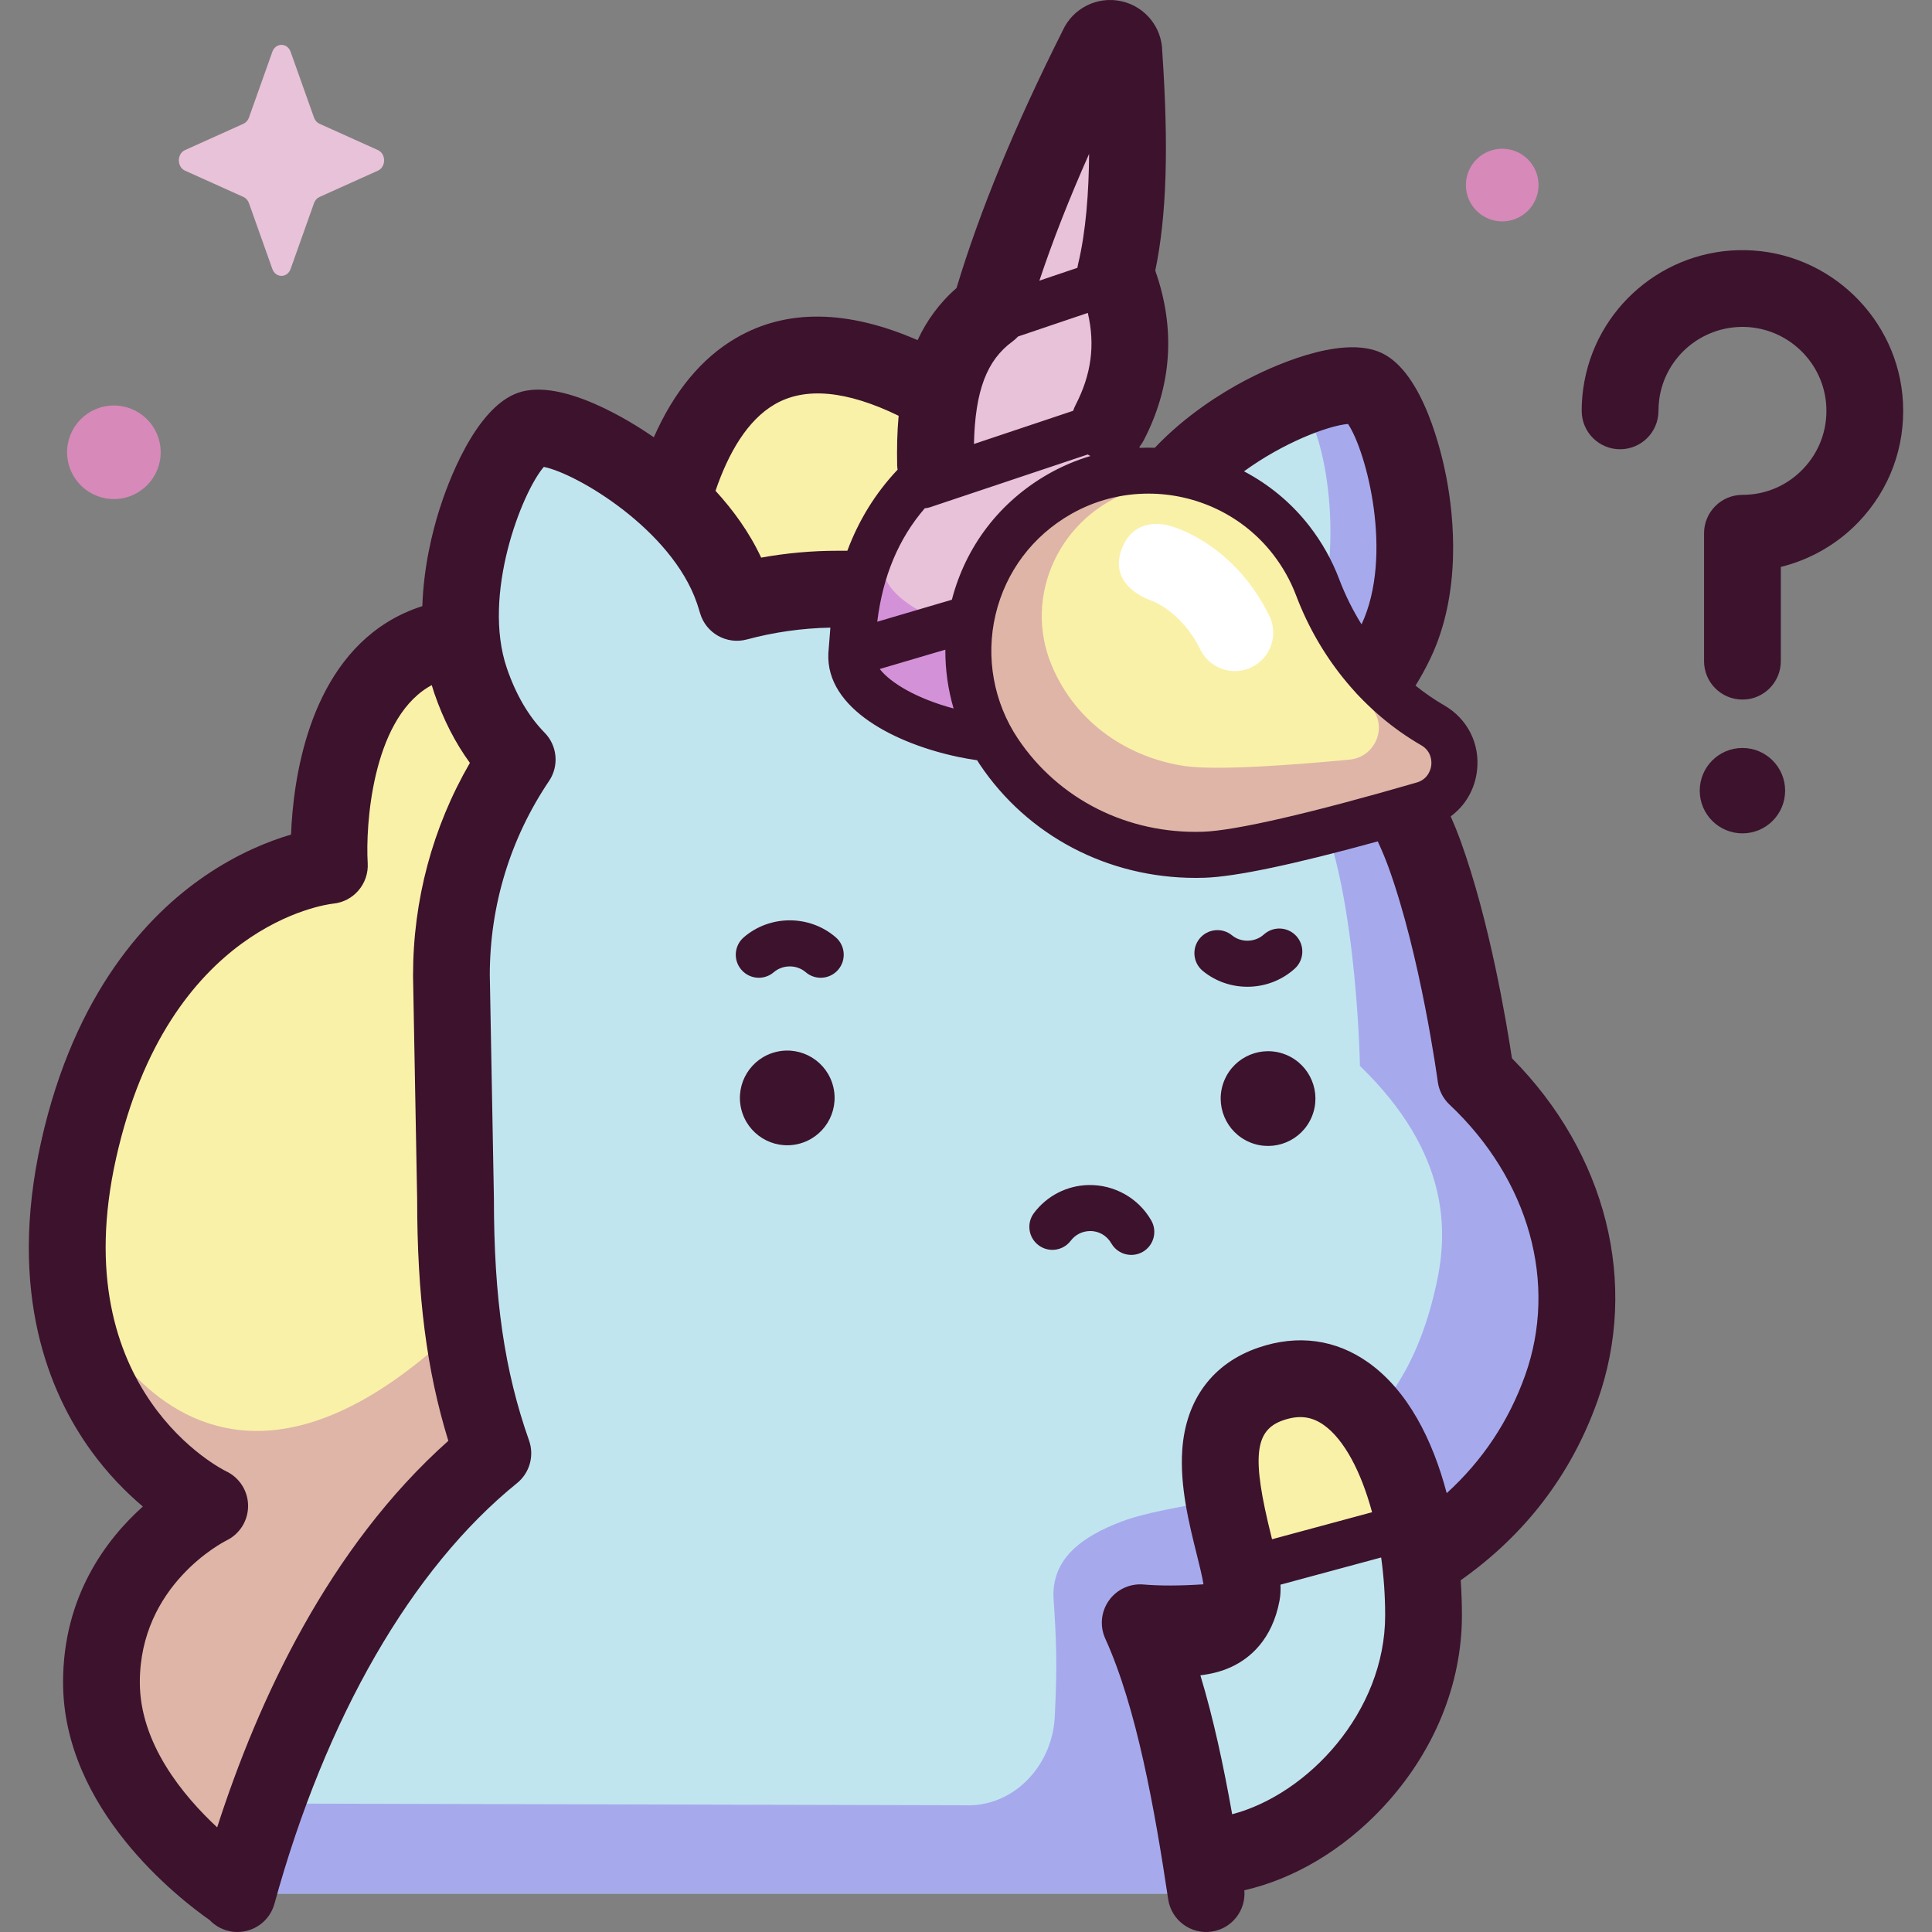
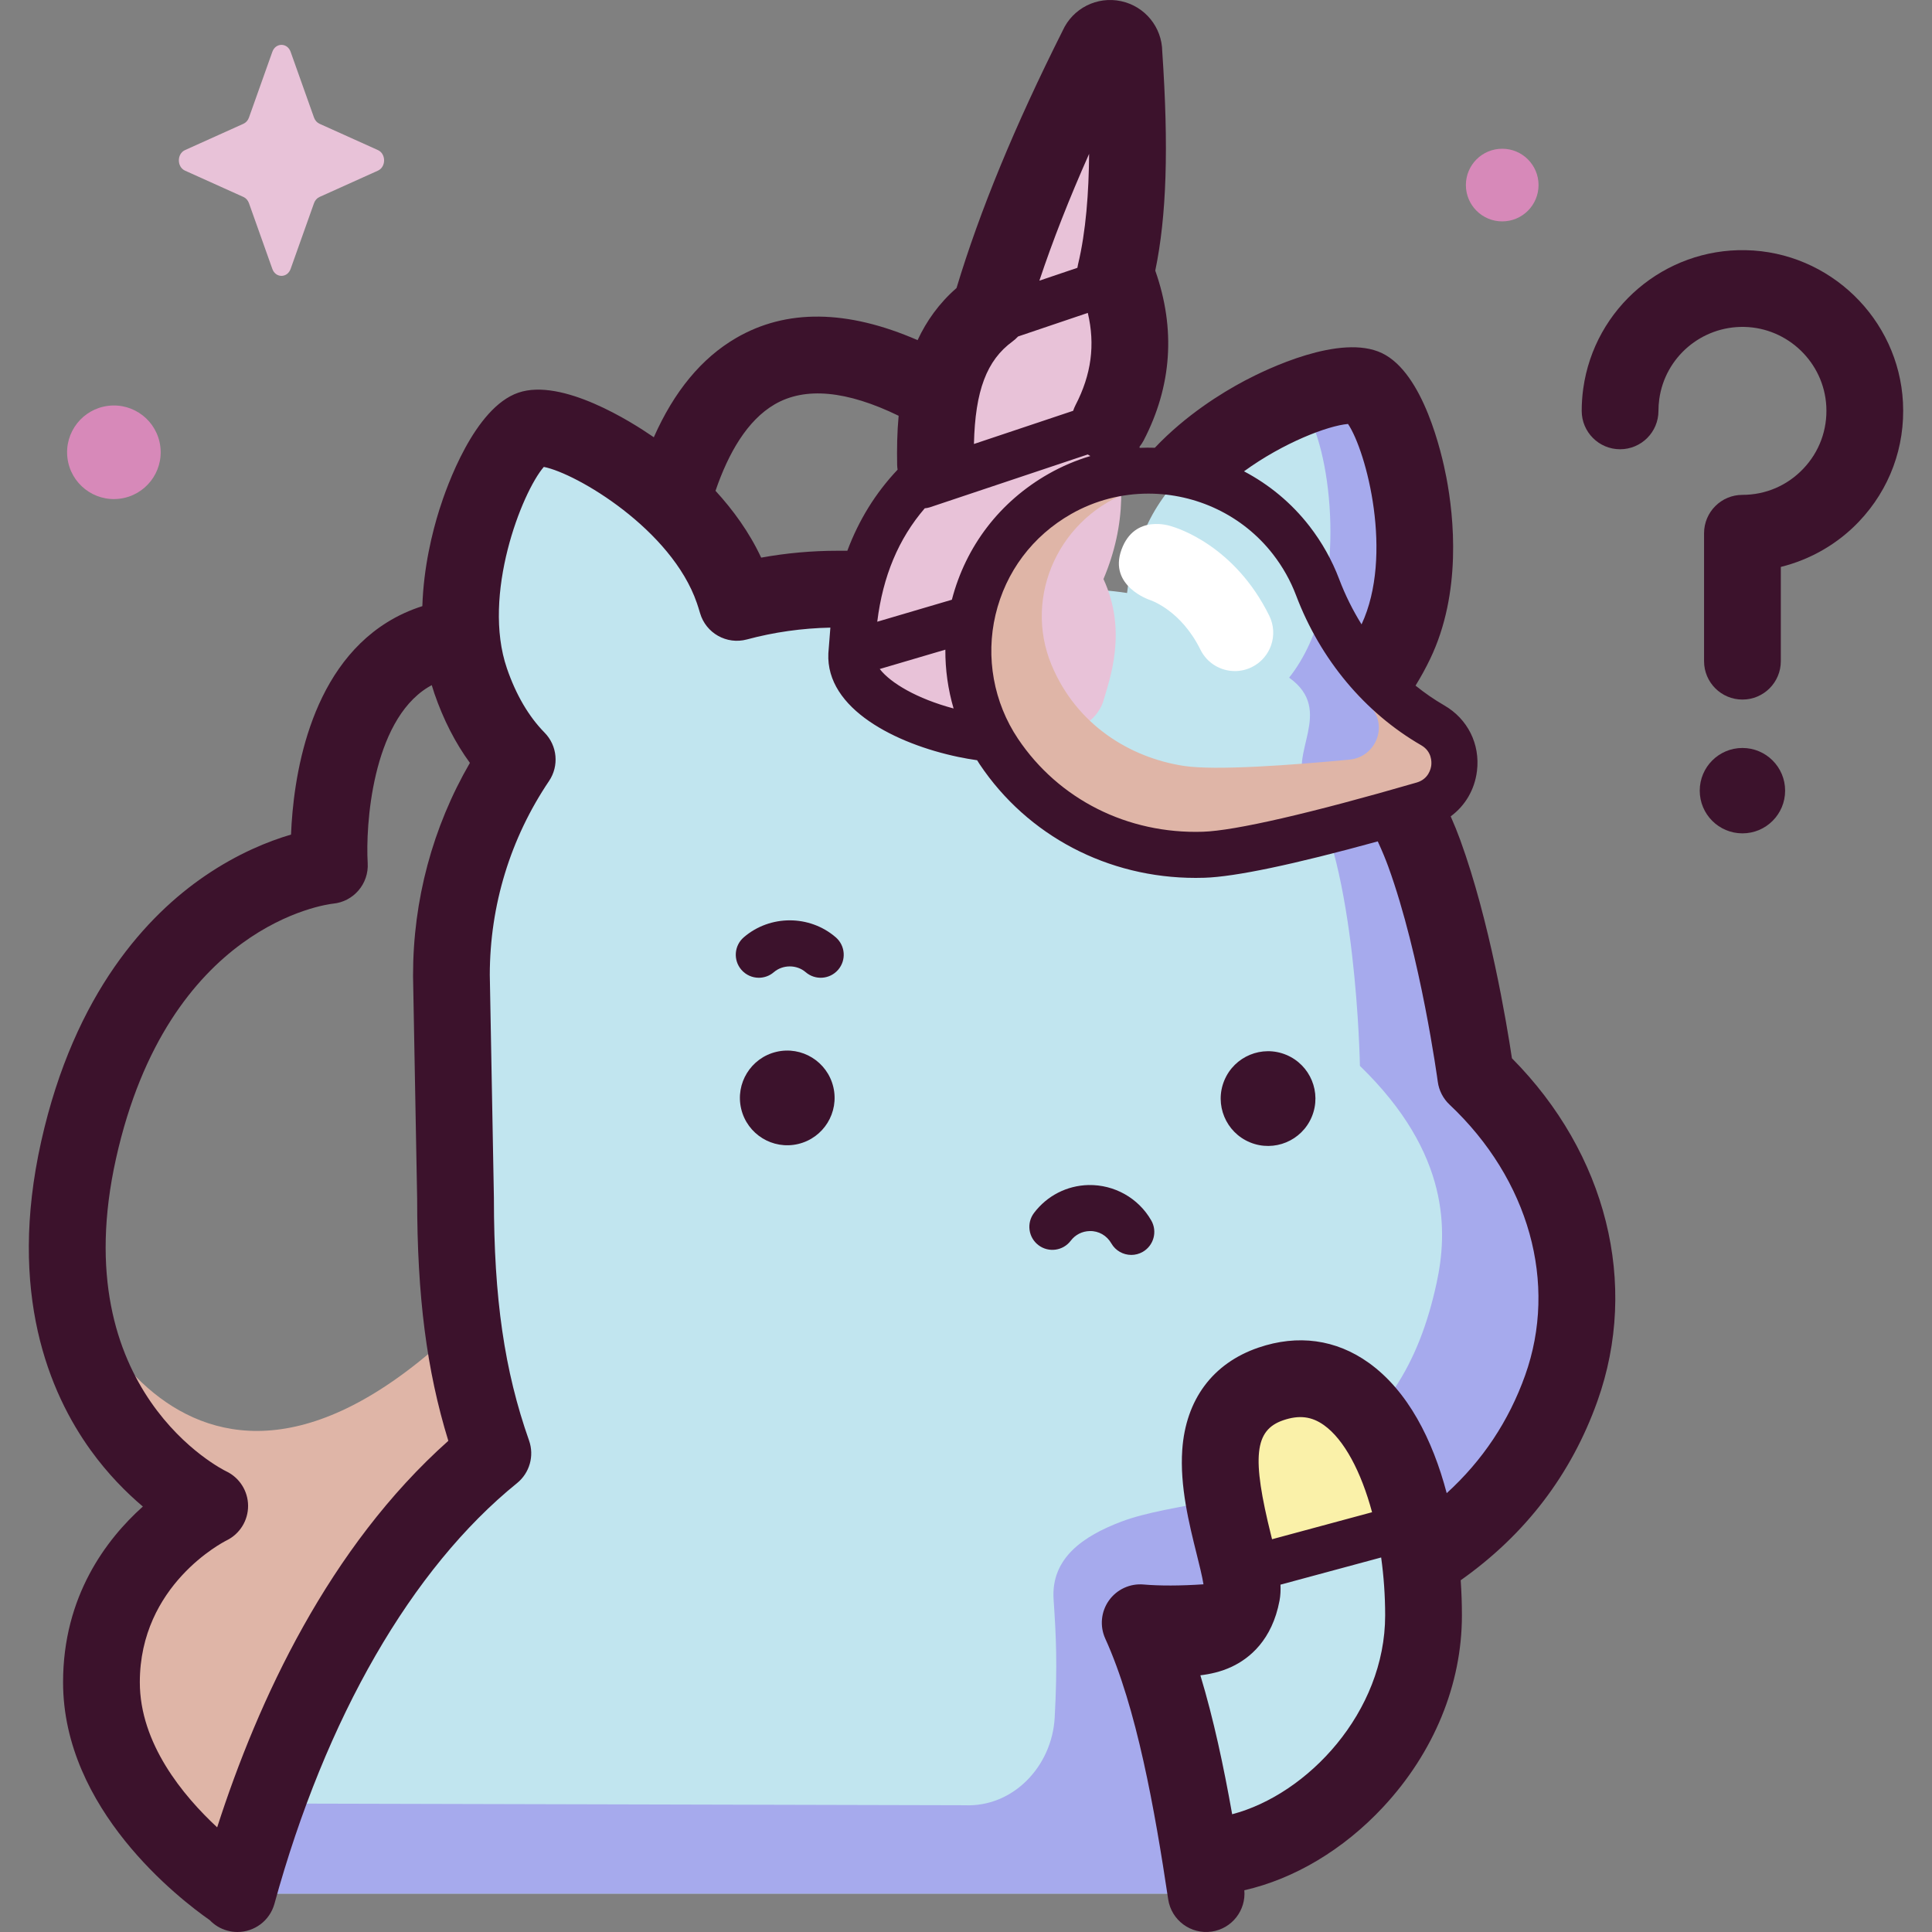
<svg xmlns="http://www.w3.org/2000/svg" id="Capa_1" enable-background="new 0 0 512 512" height="512" viewBox="0 0 512 512" width="512">
  <rect x="0" y="0" width="512" height="512" fill="#808080" stroke="none" />
  <g>
    <g>
-       <path d="m62.953 501.563s-36.069-22.953-36.069-55.743 28.691-46.726 28.691-46.726-50.503-23.755-34.74-94.354c15.763-70.598 66.457-75.384 66.457-75.384s-6.197-97.715 85.179-45.273c0 0-5.827-131.284 81.459-76.73l-8.09 232.271z" fill="#faf1a9" />
      <path d="m55.139 400.497s-43.439-21.932-36.852-66.397c4.94 20.585 45.506 95.688 127.729-10.027 3.055-3.928 33.34 71.777 38.192 71.141l-121.691 107.752s-36.069-22.953-36.069-55.743 28.691-46.726 28.691-46.726z" fill="#dfb5a7" />
      <path d="m62.923 501.827c11.974-43.585 33.516-89.022 67.692-116.682-6.423-18.198-9.895-37.828-9.895-67.556l-1.091-59.148c0-21.167 6.428-40.832 17.438-57.151-5.052-5.141-9.325-12.074-12.341-20.838-9.185-26.692 7.619-63.905 15.93-66.764 8.312-2.86 44.456 16.133 53.641 42.825.363 1.055.684 2.096.987 3.131 8.5-2.288 17.436-3.516 26.659-3.516h63.141c4.715 0 9.245.359 13.598 1.02.646-5.802 2.429-12 5.526-18.452 12.092-25.181 49.798-39.7 57.639-35.935 7.841 3.766 20.086 42.27 7.994 67.451-4.001 8.331-9.043 14.689-14.65 19.168 11.12 12.607 18.488 26.408 22.26 36.78 9.102 25.032 13.654 59.166 13.654 59.166 24.658 23.212 32.502 54.974 22.636 82.6-8.141 22.794-24.208 39.507-45.589 50.473-18.793 9.639-49.289 13.094-65.99 11.642 9.281 20.417 14.182 49.808 17.475 71.787h-256.714z" fill="#c1e5ef" />
      <path d="m392.268 276.737s-1.374-49.122-16.937-70.737c-6.449-8.957 5.125-21.231-9.003-30.341 4.179-5.835 7.303-13.323 8.888-22.429 4.792-27.519-5.744-58.795-14.314-60.288-3.822-.665-12.373 3.793-21.099 11.369.628-.058 1.184-.039 1.654.066 7.678 1.71 14.643 30.666 9.154 55.325-1.816 8.159-4.954 14.792-8.975 19.887 12.379 8.826-.718 20.468 4.73 28.832 13.149 20.184 14.026 74.052 14.026 74.052 24.078 23.326 23.222 44.141 20.316 57.562-4.633 21.394-13.92 36.87-33.847 49.166-14.141 8.726-36.721 9.126-49.674 14.039-10.04 3.808-18.718 9.63-17.971 20.651.665 9.823 1.041 17.347.289 31.268-.698 12.908-11.023 23.853-23.936 23.25l-179.073-.444c-6.69 11.367-6.153 10.485-11.12 23.862h256.715c.045-21.461-3.32-39.957-12.957-71.95l2.528-1.218c16.466-3.142 60.791-11.207 76.256-25.591 17.595-16.365 26.184-33.228 30.254-57.088 3.587-21.031 2.49-41.346-25.904-69.243z" fill="#a6aaed" />
      <path d="m225.619 173.147c.034-.455.088-.912.187-1.373.639-17.749 6.032-33.117 18.367-45.007.307-19.862 5.578-35.321 18.157-44.492 6.353-21.958 16.203-45.384 28.501-69.838 1.538-3.769 7.162-2.553 7.004 1.516 1.512 22.013 1.61 42.465-2.267 58.527 5.316 13.071 5.402 26.246-1.534 39.593 4.298 13.22 4.487 26.955-1.603 41.385 6.434 13.892 1.625 26.584-.112 32.595-7.136 20.176-68.182 7.276-66.7-12.906z" fill="#e8c2d8" />
-       <path d="m225.619 173.147c.034-.455.088-.912.187-1.373.454-12.605 3.322-24.001 9.356-33.811-.594 3.251-.955 6.615-1.084 10.091-.088.394-.136.784-.165 1.172-1.305 17.22 52.432 28.227 58.715 11.012.295-.99.691-2.195 1.097-3.576 4.407 12.613.198 23.845-1.405 29.391-7.137 20.176-68.183 7.276-66.701-12.906z" fill="#d392d8" />
-       <path d="m379.687 192.215c-14.187-8.192-24.71-21.267-30.504-36.59-1.646-4.353-3.966-8.552-6.99-12.456-14.443-18.65-40.79-23.937-61.298-12.283-24.46 13.899-31.572 45.33-16.198 68.272 13.237 19.753 34.566 27.99 54.299 27.362 11.496-.366 38.005-7.438 58.133-13.279 9.744-2.828 11.344-15.953 2.558-21.026z" fill="#faf1a9" />
+       <path d="m379.687 192.215z" fill="#faf1a9" />
      <path d="m379.687 192.215c-6.614-3.819-12.42-8.711-17.334-14.386-.941 1.968-1.977 3.886-3.113 5.746 1.051 1.093 2.156 2.142 3.32 3.14 5.575 4.78 2.472 13.89-4.967 14.597-15.368 1.458-35.516 2.939-43.852 1.662-14.309-2.192-28.45-10.896-35.05-26.701-7.667-18.357 2.128-39.738 21.815-46.343 1.212-.407 2.435-.736 3.661-1.007-.848-1.337-1.624-2.713-2.309-4.133-7.198.369-14.38 2.355-20.962 6.094-24.46 13.9-31.572 45.33-16.198 68.272 13.237 19.752 34.566 27.99 54.299 27.362 11.496-.367 38.005-7.439 58.133-13.279 9.743-2.826 11.343-15.951 2.557-21.024z" fill="#dfb5a7" />
      <path d="m377.251 428.092c0 34.632-28.746 60.782-56.789 60.782.745-4.468-9.045-43.765-10.535-47.488-2.469-6.173 15.704-.626 19.168-19.096 1.74-9.283-18.266-46.668 7.693-55.535s40.463 26.705 40.463 61.337z" fill="#c1e5ef" />
      <path d="m374.813 403.817c-5.13-24.768-18.246-43.817-38.025-37.061-21.492 7.341-11.477 34.23-8.382 48.535 15.485-3.779 31.102-7.02 46.407-11.474z" fill="#faf1a9" />
      <path d="m77.019 13.735 6.197 17.425c.265.746.791 1.337 1.453 1.636l15.481 6.975c2.187.985 2.187 4.47 0 5.455l-15.481 6.975c-.663.299-1.188.89-1.453 1.636l-6.197 17.425c-.876 2.462-3.971 2.462-4.847 0l-6.197-17.425c-.265-.746-.79-1.337-1.453-1.636l-15.481-6.975c-2.187-.985-2.187-4.47 0-5.455l15.481-6.975c.663-.299 1.188-.89 1.453-1.636l6.197-17.425c.876-2.462 3.972-2.462 4.847 0z" fill="#e8c2d8" />
      <g fill="#d789b9">
        <ellipse cx="30.189" cy="119.794" rx="12.395" ry="12.395" transform="matrix(.993 -.122 .122 .993 -14.411 4.586)" />
        <path d="m407.729 49.043c0 5.317-4.31 9.627-9.627 9.627s-9.627-4.31-9.627-9.627 4.31-9.626 9.627-9.626c5.317-.001 9.627 4.309 9.627 9.626z" />
      </g>
    </g>
    <g>
      <g fill="#3c122c">
        <ellipse cx="335.908" cy="291.084" rx="12.549" ry="12.549" transform="matrix(.383 -.924 .924 .383 -61.565 490.029)" />
        <ellipse cx="208.61" cy="291.084" rx="12.549" ry="12.549" transform="matrix(.973 -.23 .23 .973 -61.297 55.716)" />
        <path d="m299.805 332.567c-2.117 0-4.174-1.103-5.301-3.071-1.179-2.059-3.348-3.334-5.751-3.25-1.978.046-3.799.978-4.996 2.558-2.034 2.686-5.861 3.215-8.548 1.182-2.687-2.034-3.216-5.862-1.181-8.548 3.457-4.567 8.721-7.261 14.443-7.393 6.827-.127 13.218 3.438 16.625 9.387 1.674 2.925.661 6.653-2.264 8.328-.957.547-1.999.807-3.027.807z" />
        <path d="m400.679 280.457c-1.442-9.571-5.935-36.503-13.67-57.772-.762-2.096-1.619-4.214-2.558-6.342 3.823-2.804 6.362-7.066 6.965-12.045.863-7.123-2.462-13.778-8.677-17.366 0 0 0 0 0-.001-2.664-1.538-5.2-3.298-7.608-5.235 1.383-2.237 2.682-4.591 3.878-7.082 8.39-17.475 6.295-37.616 4.299-48.066-1.222-6.396-6.062-27.674-17.058-32.955-11-5.281-30.63 4.247-36.385 7.292-6.189 3.275-15.666 9.164-23.821 17.777-1.338-.043-2.678-.032-4.019.024-.019-.097-.031-.194-.05-.292.401-.505.776-1.038 1.084-1.632 7.507-14.444 8.544-29.581 3.098-45.039 3.014-14.498 3.582-32.634 1.851-58.091-.078-6.411-4.558-11.948-10.886-13.317-6.393-1.383-12.825 1.884-15.499 7.799-12.718 25.313-21.937 47.671-28.135 68.22-4.652 4.048-7.965 8.762-10.316 13.804-18.658-8.115-34.807-8.323-48.143-.54-9.11 5.317-16.382 14.119-21.764 26.288-.114-.079-.237-.168-.349-.245-5.409-3.724-23.959-15.565-35.569-11.57-11.61 3.994-18.946 24.744-20.918 31.008-1.877 5.963-4.169 15.216-4.504 25.554-3.296 1.05-6.416 2.472-9.343 4.294-20.945 13.031-24.871 41.676-25.46 56.246-5.918 1.739-14.094 4.988-22.892 11.008-14.87 10.176-34.456 30.641-43.321 70.343-8.966 40.157 2.195 66.658 13.138 81.819 4.545 6.298 9.443 11.211 13.813 14.903-9.7 8.692-21.146 23.777-21.146 46.573 0 33.652 30.759 57.366 38.872 63.036 1.229 1.286 2.803 2.273 4.643 2.778.902.248 1.808.366 2.7.366 4.465 0 8.561-2.964 9.801-7.478 13.542-49.293 36.371-88.88 64.283-111.471 3.346-2.708 4.625-7.23 3.192-11.29-6.529-18.5-9.315-37.691-9.315-64.172 0-.063-.001-.125-.001-.188l-1.09-59.052c.018-18.413 5.446-36.174 15.699-51.371 2.705-4.009 2.213-9.367-1.177-12.817-4.209-4.283-7.566-10.009-9.978-17.019-6.707-19.491 3.958-46.691 9.772-53.405 8.714 1.714 33.859 16.593 40.565 36.08.274.798.542 1.649.843 2.678 1.552 5.31 7.061 8.407 12.406 6.968 7.199-1.938 14.633-2.983 22.124-3.135-.191 2.243-.328 4.534-.533 6.811-.704 14.774 18.017 24.015 34.41 27.452 1.634.343 3.314.635 5.016.882.229.36.446.725.684 1.081 12.708 18.964 33.972 30.1 57.234 30.1.773 0 1.55-.012 2.327-.037 8.155-.26 23.578-3.499 45.931-9.64 1.296 2.804 2.207 5.104 2.772 6.658 8.608 23.671 13.088 56.706 13.132 57.037.31 2.316 1.408 4.457 3.11 6.059 21.079 19.844 28.754 47.346 20.029 71.774-4.34 12.15-11.304 22.577-20.774 31.2-3.736-14.181-10.305-27.141-20.683-34.562-8.66-6.193-18.763-7.58-29.207-4.011-12.097 4.132-19.267 13.759-20.193 27.107-.666 9.615 1.826 19.616 3.83 27.652.654 2.625 1.503 6.03 1.793 7.967-6.125.416-11.651.419-15.886.051-3.599-.313-7.097 1.309-9.185 4.261-2.087 2.951-2.45 6.789-.954 10.08 8.312 18.285 13.094 45.184 16.675 69.085.832 5.555 6.011 9.379 11.564 8.551 5.348-.802 9.083-5.632 8.612-10.947 13.228-3.009 26.284-10.765 36.807-22.074 13.45-14.454 20.857-32.485 20.857-50.771 0-3.017-.105-6.136-.324-9.307 17.102-12.085 29.27-27.974 36.221-47.439 11.109-31.104 2.423-65.615-22.639-90.89zm-291.219-21.828 1.09 59.055c.006 25.783 2.505 45.441 8.262 64.149-31.649 28.214-50.394 68.69-61.261 102.434-9.065-8.419-20.497-22.242-20.497-38.447 0-25.775 22.079-37.134 22.964-37.578 3.523-1.711 5.751-5.294 5.727-9.212-.025-3.917-2.297-7.472-5.841-9.139-.432-.203-42.971-21.004-29.143-82.935 13.829-61.936 55.788-67.286 57.487-67.475 5.456-.515 9.522-5.28 9.195-10.75-.588-9.841 1.125-37.388 15.917-46.554.346-.214.698-.416 1.054-.608.218.732.446 1.463.697 2.192 2.394 6.955 5.547 13.119 9.415 18.411-9.878 17.059-15.065 36.357-15.065 56.269-.002.062-.002.125-.001.188zm247.78-146.274c4.892 7.28 12.112 34.832 3.586 53.111-2.333-3.75-4.333-7.764-5.935-11.999-1.897-5.016-4.546-9.737-7.873-14.035-4.789-6.183-10.743-11.051-17.343-14.527 10.413-7.576 22.22-12.101 27.565-12.55zm-68.613-71.584c-.081 10.177-.832 20.572-2.944 29.324-.01.043-.014.086-.024.129-.046.201-.081.405-.115.609-.008.046-.019.093-.026.14l-10.072 3.406c3.526-10.581 7.896-21.728 13.181-33.608zm-20.304 49.721c.537-.392 1.026-.844 1.485-1.325l18.471-6.245c2.005 8.47.932 16.381-3.267 24.462-.251.483-.447.979-.614 1.48l-26.293 8.797c.324-14.145 3.403-22.2 10.218-27.169zm-46.381 55.465c-6.797 0-13.568.611-20.224 1.822-3.17-6.798-7.531-12.727-12.101-17.711 3.45-10.094 8.457-18.698 15.663-22.904 8.066-4.708 19.097-3.676 32.866 3.02-.409 4.459-.471 8.854-.391 12.992.008.439.054.869.117 1.293-5.838 6.169-10.277 13.354-13.319 21.488zm23.128-11.253c.458-.043.918-.119 1.373-.272l41.821-13.994c.22.152.457.284.69.421-3.799 1.132-7.514 2.698-11.074 4.721-12.883 7.321-21.934 19.137-25.624 33.355l-19.775 5.827c1.491-12.075 5.643-21.992 12.589-30.058zm-11.928 42.587 17.385-5.123c-.03 5.278.703 10.534 2.186 15.588-9.668-2.583-16.694-6.736-19.571-10.465zm85.66 43.129c-19.979.646-38.264-8.584-49.035-24.66-6.437-9.604-8.604-21.57-5.946-32.829 2.694-11.413 9.829-20.91 20.089-26.74 6.392-3.632 13.435-5.377 20.422-5.377 12.561 0 24.942 5.638 33.036 16.09 2.585 3.338 4.64 6.998 6.107 10.879 6.417 16.97 18.194 31.075 33.161 39.717 2.87 1.658 2.764 4.499 2.664 5.33-.101.833-.678 3.624-3.87 4.551-28.053 8.138-48.164 12.77-56.628 13.039zm21.273 155.959c4.199-1.433 7.53-1.03 10.801 1.308 5.337 3.817 9.84 12.316 12.735 23.069l-26.505 7.157c-.079-.317-.152-.616-.233-.941-5.193-20.832-4.445-27.98 3.202-30.593zm-13.54 104.414c-2.228-12.584-4.93-25.275-8.424-36.82 2.619-.317 5.5-.943 8.328-2.275 4.686-2.208 10.685-7.042 12.653-17.535.253-1.35.312-2.749.248-4.213l26.68-7.204c.687 4.935 1.061 10.103 1.061 15.346 0 25.611-20.523 47.454-40.546 52.701z" />
        <circle cx="461.763" cy="209.533" r="11.314" />
        <path d="m461.763 185.391c-5.616 0-10.17-4.553-10.17-10.17v-33.908c0-5.617 4.554-10.17 10.17-10.17 6.159 0 11.89-2.464 16.139-6.939 4.246-4.472 6.407-10.337 6.087-16.516-.601-11.572-10.16-20.82-21.762-21.054-11.284-.221-20.951 7.999-22.505 19.135-.143 1.022-.215 2.07-.215 3.117 0 5.617-4.554 10.17-10.17 10.17s-10.17-4.553-10.17-10.17c0-1.985.138-3.981.411-5.931 2.978-21.333 21.524-37.107 43.059-36.658 22.212.448 40.514 18.165 41.665 40.336.613 11.805-3.525 23.019-11.649 31.576-5.633 5.933-12.875 10.087-20.719 12.029v24.982c-.001 5.618-4.554 10.171-10.171 10.171z" />
        <path d="m201.095 259.115c-1.716 0-3.42-.719-4.627-2.121-2.199-2.554-1.911-6.406.643-8.605 6.957-5.99 17.435-5.986 24.373.007 2.55 2.203 2.831 6.056.629 8.607-2.204 2.55-6.057 2.831-8.607.629-2.357-2.037-6.062-2.033-8.433.007-1.152.99-2.569 1.476-3.978 1.476z" />
-         <path d="m330.569 261.502c-4.195 0-8.393-1.39-11.808-4.189-2.606-2.137-2.987-5.981-.849-8.587 2.136-2.606 5.979-2.988 8.588-.85 2.409 1.976 6.113 1.878 8.428-.224 2.498-2.264 6.355-2.075 8.62.42 2.264 2.496 2.076 6.355-.42 8.62-3.527 3.198-8.042 4.81-12.559 4.81z" />
      </g>
      <path d="m327.255 177.843c-3.751 0-7.358-2.083-9.129-5.675-5.139-10.422-13.099-13.075-13.435-13.183 0 0-10.985-3.638-7.493-13.301s13.14-6.238 13.14-6.238c1.701.475 16.886 5.179 26.031 23.727 2.484 5.038.414 11.135-4.624 13.619-1.447.713-2.98 1.051-4.49 1.051z" fill="#fff" />
    </g>
  </g>
</svg>